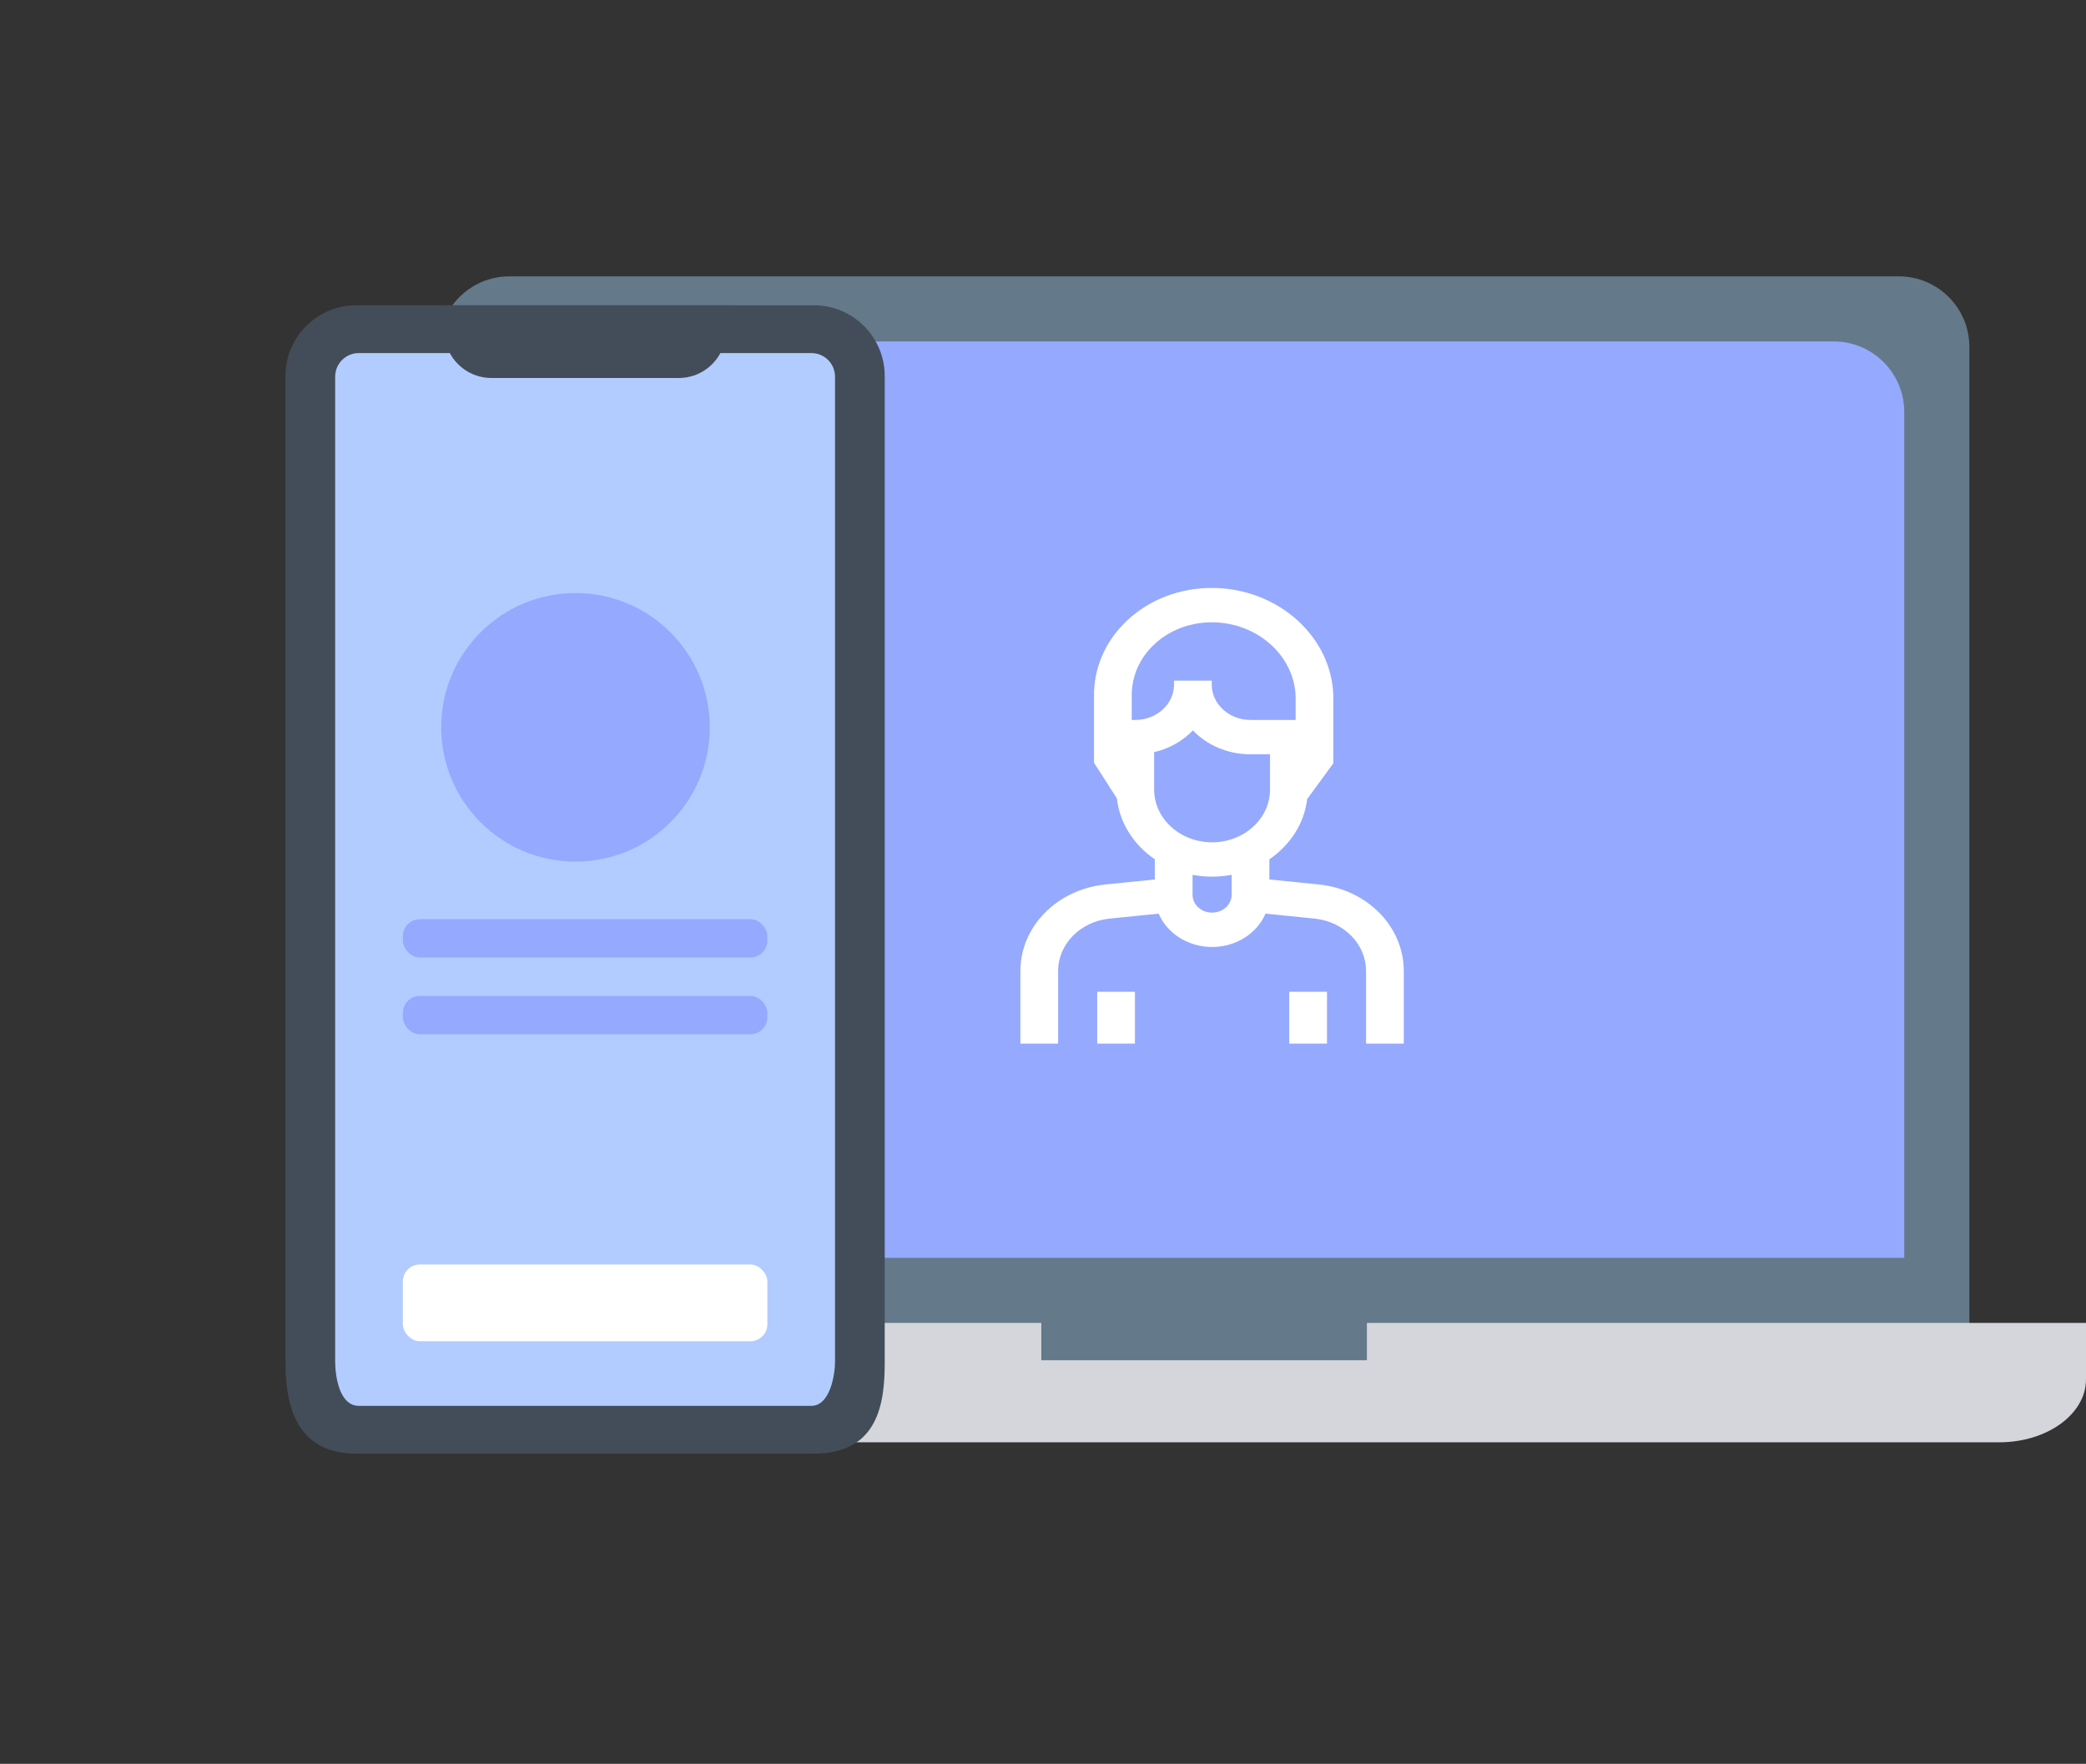
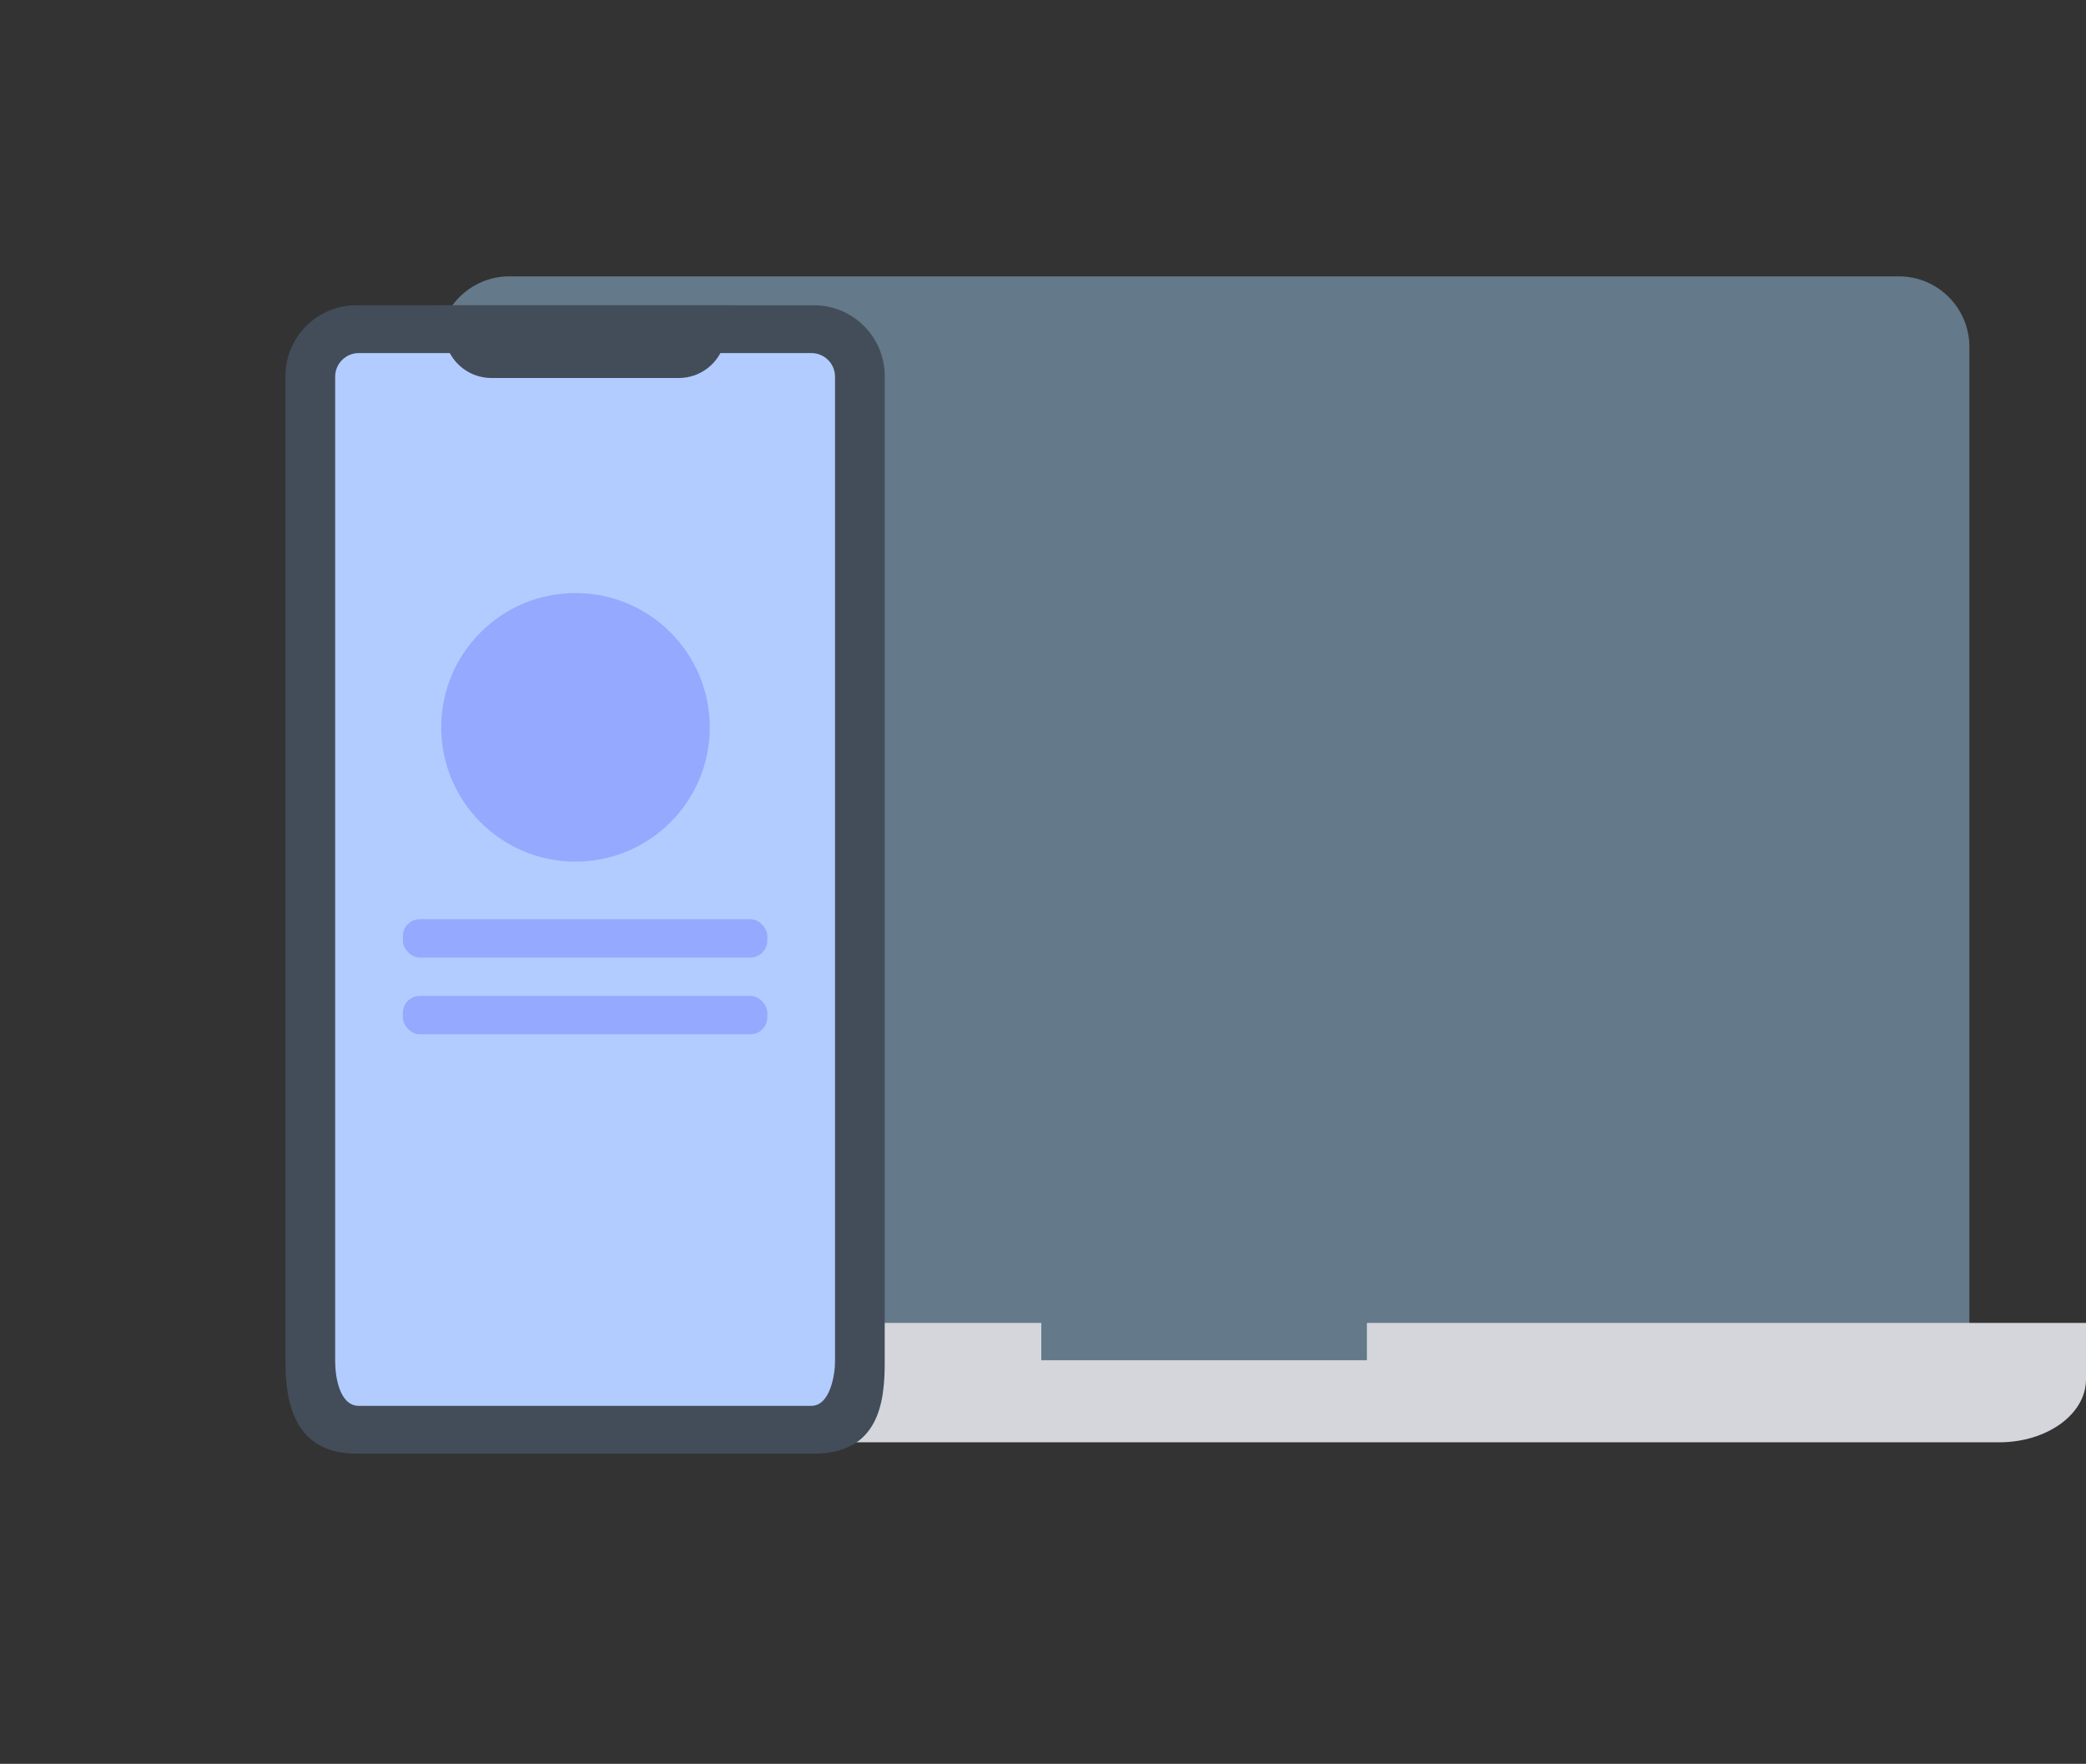
<svg xmlns="http://www.w3.org/2000/svg" width="123" height="104" viewBox="0 0 123 104" fill="none">
  <rect x="0" y="0" width="123" height="104" fill="#333333" stroke="none" />
  <path d="M25.877 80.921V20.454C25.877 18.156 27.739 16.294 30.037 16.294H111.963C114.26 16.294 116.123 18.156 116.123 20.454V80.921H25.877Z" fill="#64798A" />
-   <path d="M108.124 20.131H33.875C31.578 20.131 29.715 21.994 29.715 24.291V74.164H112.284V24.291C112.284 21.994 110.422 20.131 108.124 20.131Z" fill="#95A9FE" />
-   <path fill-rule="evenodd" clip-rule="evenodd" d="M71.46 34.667C69.573 34.667 67.808 35.337 66.494 36.554C65.183 37.769 64.477 39.384 64.507 41.099V44.972L65.858 47.08C66.023 48.544 66.865 49.828 68.093 50.666V51.855L65.186 52.149C62.325 52.438 60.167 54.633 60.167 57.253V61.533H62.392V57.253C62.392 55.666 63.699 54.337 65.431 54.162L68.32 53.87C68.81 55.019 70.037 55.836 71.47 55.836C72.904 55.836 74.131 55.019 74.62 53.87L77.509 54.162C79.242 54.337 80.549 55.666 80.549 57.253V61.533H82.774V57.253C82.774 54.633 80.616 52.438 77.755 52.149L74.848 51.855V50.666C76.067 49.834 76.906 48.563 77.079 47.112L78.621 45.005L78.621 41.09L78.621 41.075L78.621 41.073C78.553 37.54 75.342 34.667 71.46 34.667ZM68.082 37.974C68.974 37.148 70.172 36.693 71.46 36.693C74.131 36.693 76.344 38.67 76.396 41.1V42.449H73.735C72.476 42.449 71.451 41.516 71.451 40.369V40.13H69.225V40.369C69.225 41.516 68.2 42.449 66.941 42.449H66.733L66.733 41.09L66.733 41.075L66.733 41.073C66.71 39.9 67.189 38.801 68.082 37.974ZM68.054 44.348C68.954 44.139 69.746 43.684 70.338 43.067C71.165 43.929 72.381 44.475 73.735 44.475H74.887V46.554C74.887 48.269 73.354 49.664 71.47 49.664C69.587 49.664 68.054 48.269 68.054 46.554V44.348ZM70.319 52.761V51.582C70.691 51.652 71.076 51.69 71.47 51.69C71.865 51.69 72.25 51.652 72.622 51.582V52.761C72.622 53.339 72.105 53.81 71.47 53.81C70.835 53.81 70.319 53.339 70.319 52.761ZM66.921 58.477H64.696V61.533H66.921V58.477ZM78.245 58.477H76.019V61.533H78.245V58.477Z" fill="white" />
  <path d="M80.599 78.002V80.204H61.4V78.002H19V81.329C19 83.379 21.291 85.041 24.117 85.041H117.882C120.709 85.041 123 83.379 123 81.329V78.002H80.599Z" fill="#D5D6DB" />
  <g clip-path="url(#clip0)">
    <path d="M21.006 85.709H47.994C51.85 85.709 52.167 82.627 52.167 80.323V22.173C52.167 19.869 50.299 18 47.994 18H21.006C18.701 18 16.833 19.869 16.833 22.173V80.323C16.833 82.627 17.328 85.709 21.006 85.709Z" fill="#434D59" />
    <path d="M21.155 82.891H47.844C48.945 82.891 49.237 81.055 49.237 80.286V22.21C49.237 21.441 48.613 20.818 47.844 20.818H21.155C20.387 20.818 19.763 21.441 19.763 22.21V80.286C19.763 81.055 19.98 82.891 21.155 82.891Z" fill="#B3CCFF" />
    <path d="M40.025 22.288H28.975C27.739 22.288 26.651 21.472 26.305 20.285L25.637 18H43.363L42.695 20.285C42.349 21.472 41.261 22.288 40.025 22.288Z" fill="#434D59" />
    <path d="M30.147 47.191C30.135 47.179 30.159 47.203 30.147 47.191V47.191Z" fill="#434D59" />
-     <rect x="23.754" y="74.557" width="21.492" height="4.525" rx="1" fill="white" />
    <rect x="23.754" y="54.197" width="21.492" height="2.262" rx="1" fill="#95A9FE" />
    <rect x="23.754" y="58.721" width="21.492" height="2.262" rx="1" fill="#95A9FE" />
    <ellipse cx="33.934" cy="42.885" rx="7.918" ry="7.918" fill="#95A9FE" />
  </g>
  <defs>
    <clipPath id="clip0">
      <rect width="69" height="69" fill="white" transform="translate(0 18)" />
    </clipPath>
  </defs>
</svg>